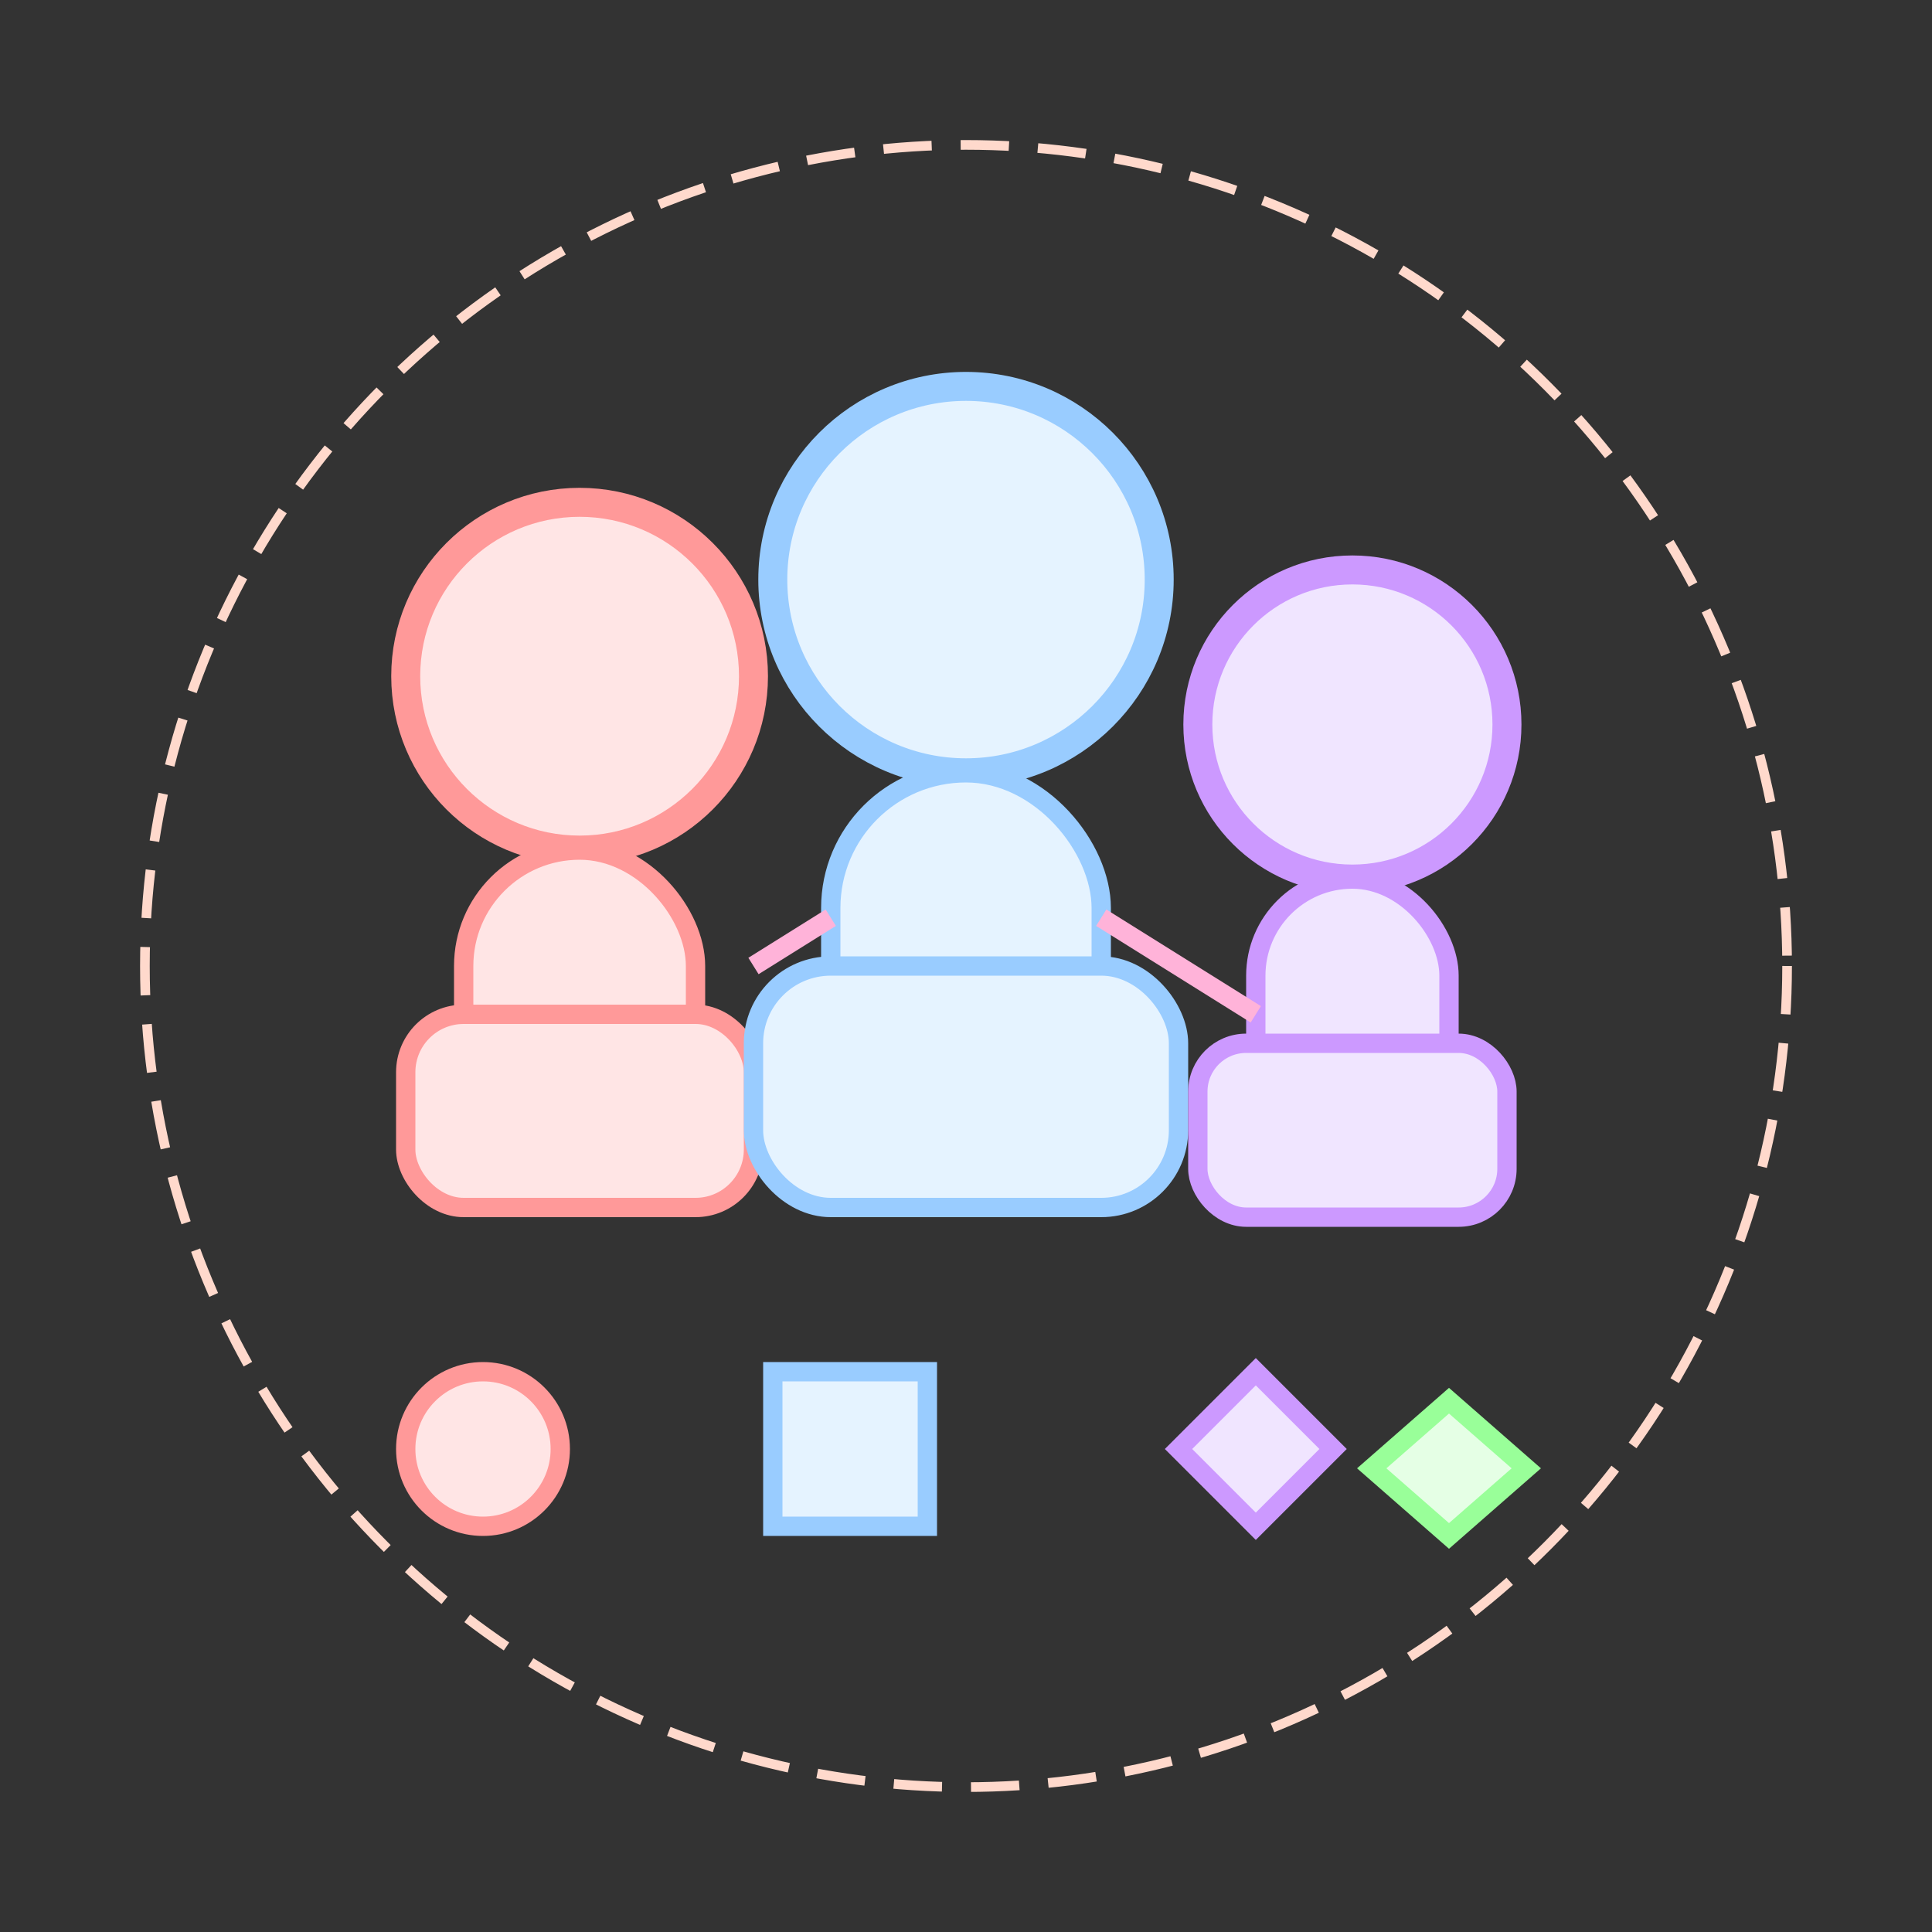
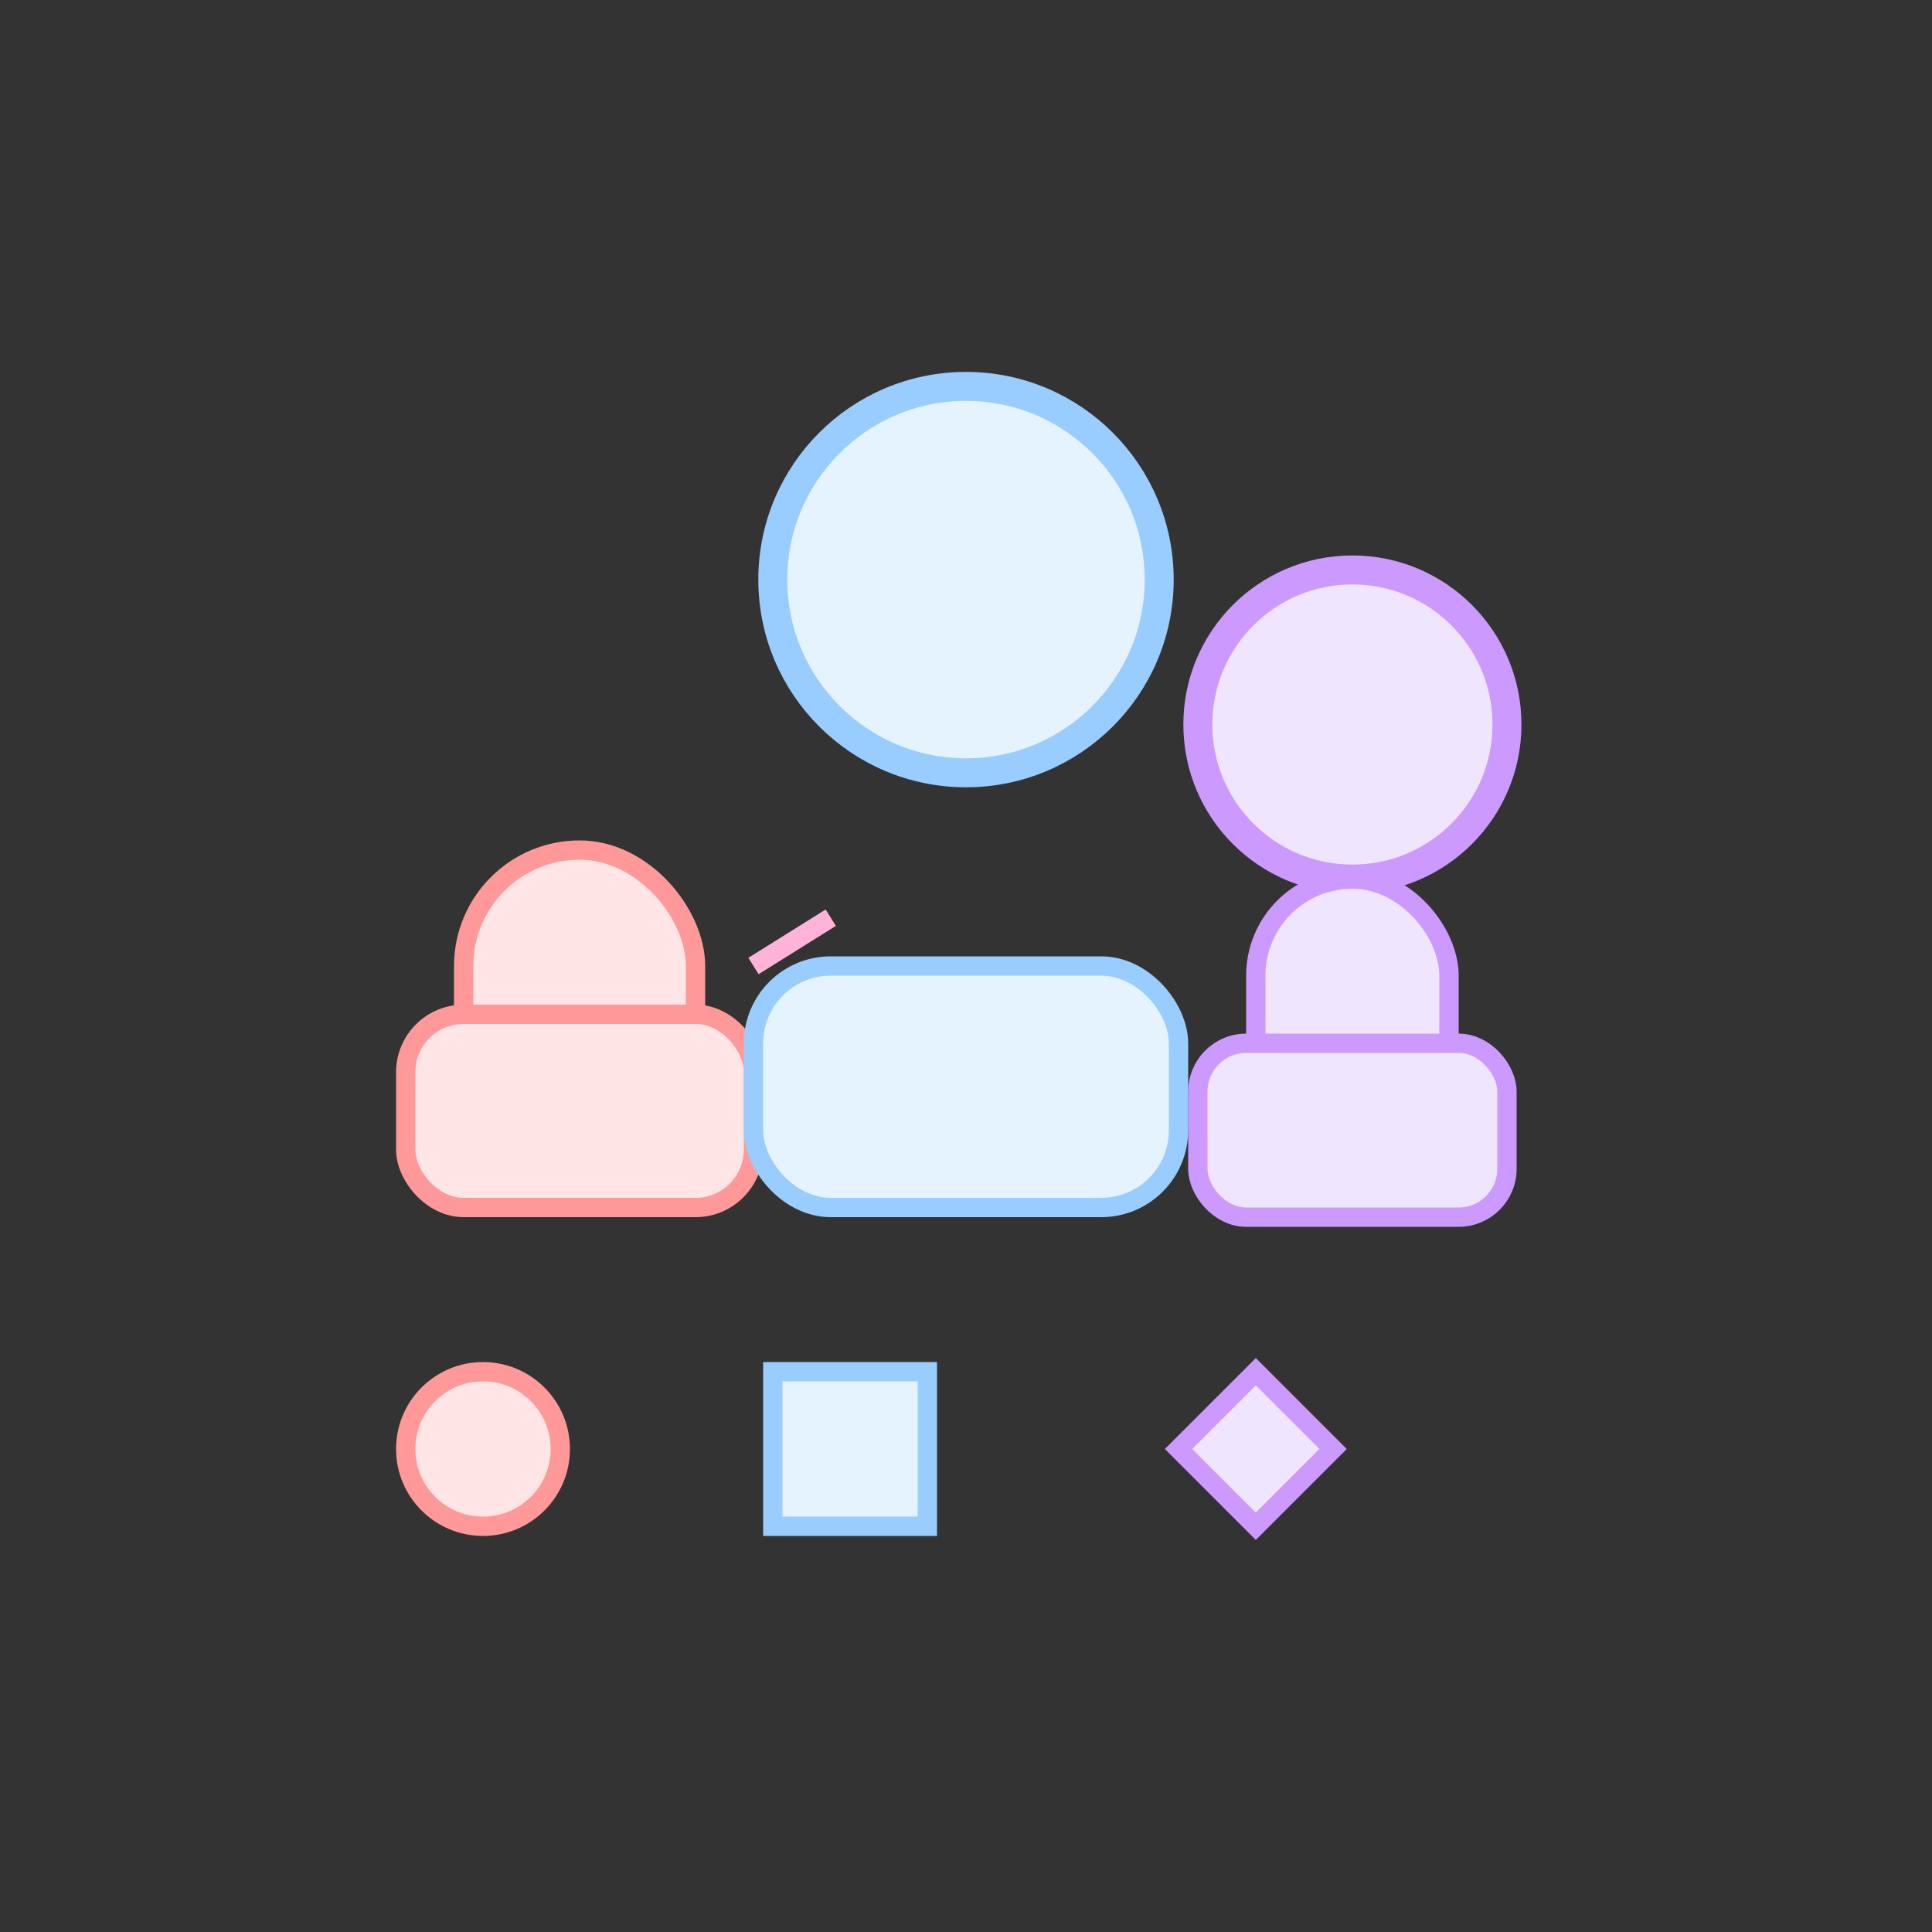
<svg xmlns="http://www.w3.org/2000/svg" width="200" height="200" viewBox="0 0 200 200" fill="none">
  <rect x="0" y="0" width="200" height="200" fill="#333333" stroke="none" />
-   <circle cx="60" cy="70" r="18" fill="#FFE5E5" stroke="#FF9999" stroke-width="3" />
  <rect x="48" y="88" width="24" height="30" rx="12" fill="#FFE5E5" stroke="#FF9999" stroke-width="2" />
  <rect x="42" y="105" width="36" height="20" rx="6" fill="#FFE5E5" stroke="#FF9999" stroke-width="2" />
  <circle cx="100" cy="60" r="20" fill="#E5F3FF" stroke="#99CCFF" stroke-width="3" />
-   <rect x="86" y="80" width="28" height="35" rx="14" fill="#E5F3FF" stroke="#99CCFF" stroke-width="2" />
  <rect x="78" y="100" width="44" height="25" rx="8" fill="#E5F3FF" stroke="#99CCFF" stroke-width="2" />
  <circle cx="140" cy="75" r="16" fill="#F0E5FF" stroke="#CC99FF" stroke-width="3" />
  <rect x="130" y="91" width="20" height="28" rx="10" fill="#F0E5FF" stroke="#CC99FF" stroke-width="2" />
  <rect x="124" y="108" width="32" height="18" rx="5" fill="#F0E5FF" stroke="#CC99FF" stroke-width="2" />
  <path d="M78 100 L86 95" stroke="#FFB3D9" stroke-width="2" />
-   <path d="M114 95 L130 105" stroke="#FFB3D9" stroke-width="2" />
  <circle cx="50" cy="150" r="8" fill="#FFE5E5" stroke="#FF9999" stroke-width="2" />
  <rect x="80" y="142" width="16" height="16" fill="#E5F3FF" stroke="#99CCFF" stroke-width="2" />
  <polygon points="130,142 138,150 130,158 122,150" fill="#F0E5FF" stroke="#CC99FF" stroke-width="2" />
-   <polygon points="150,145 158,152 150,159 142,152" fill="#E5FFE5" stroke="#99FF99" stroke-width="2" />
-   <circle cx="100" cy="100" r="85" fill="none" stroke="#FFD9CC" stroke-width="1" stroke-dasharray="5,3" />
</svg>